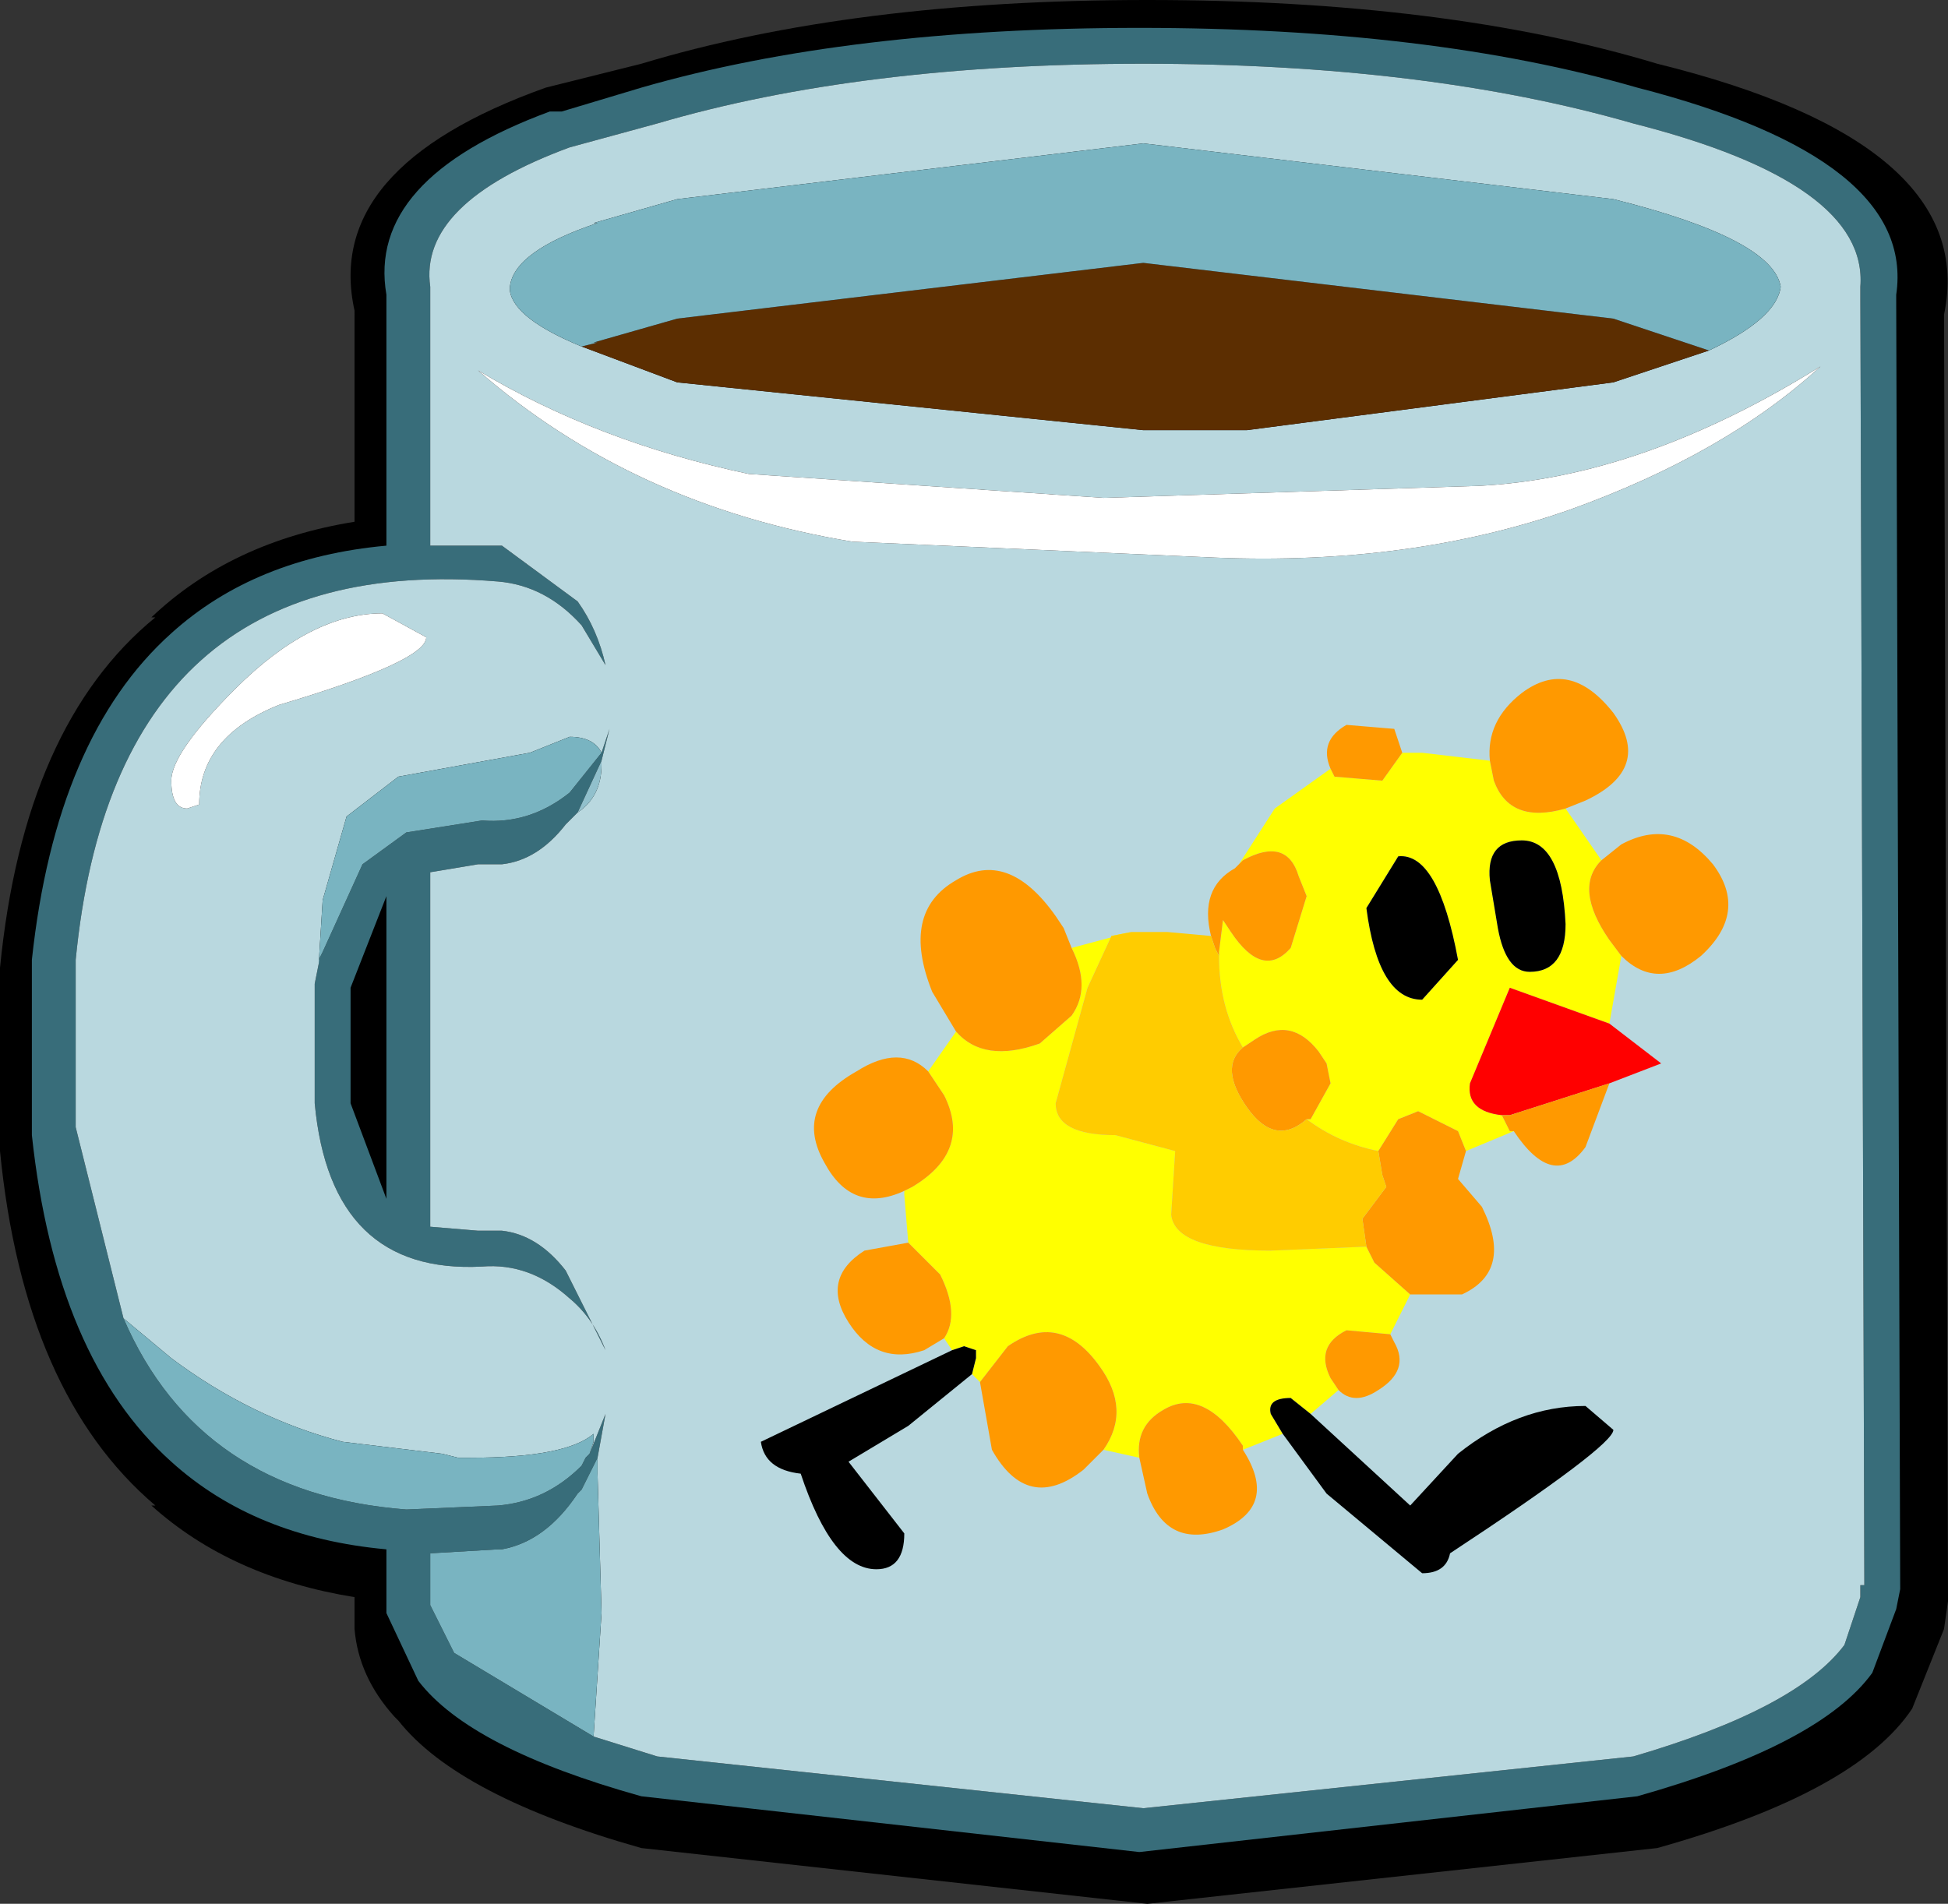
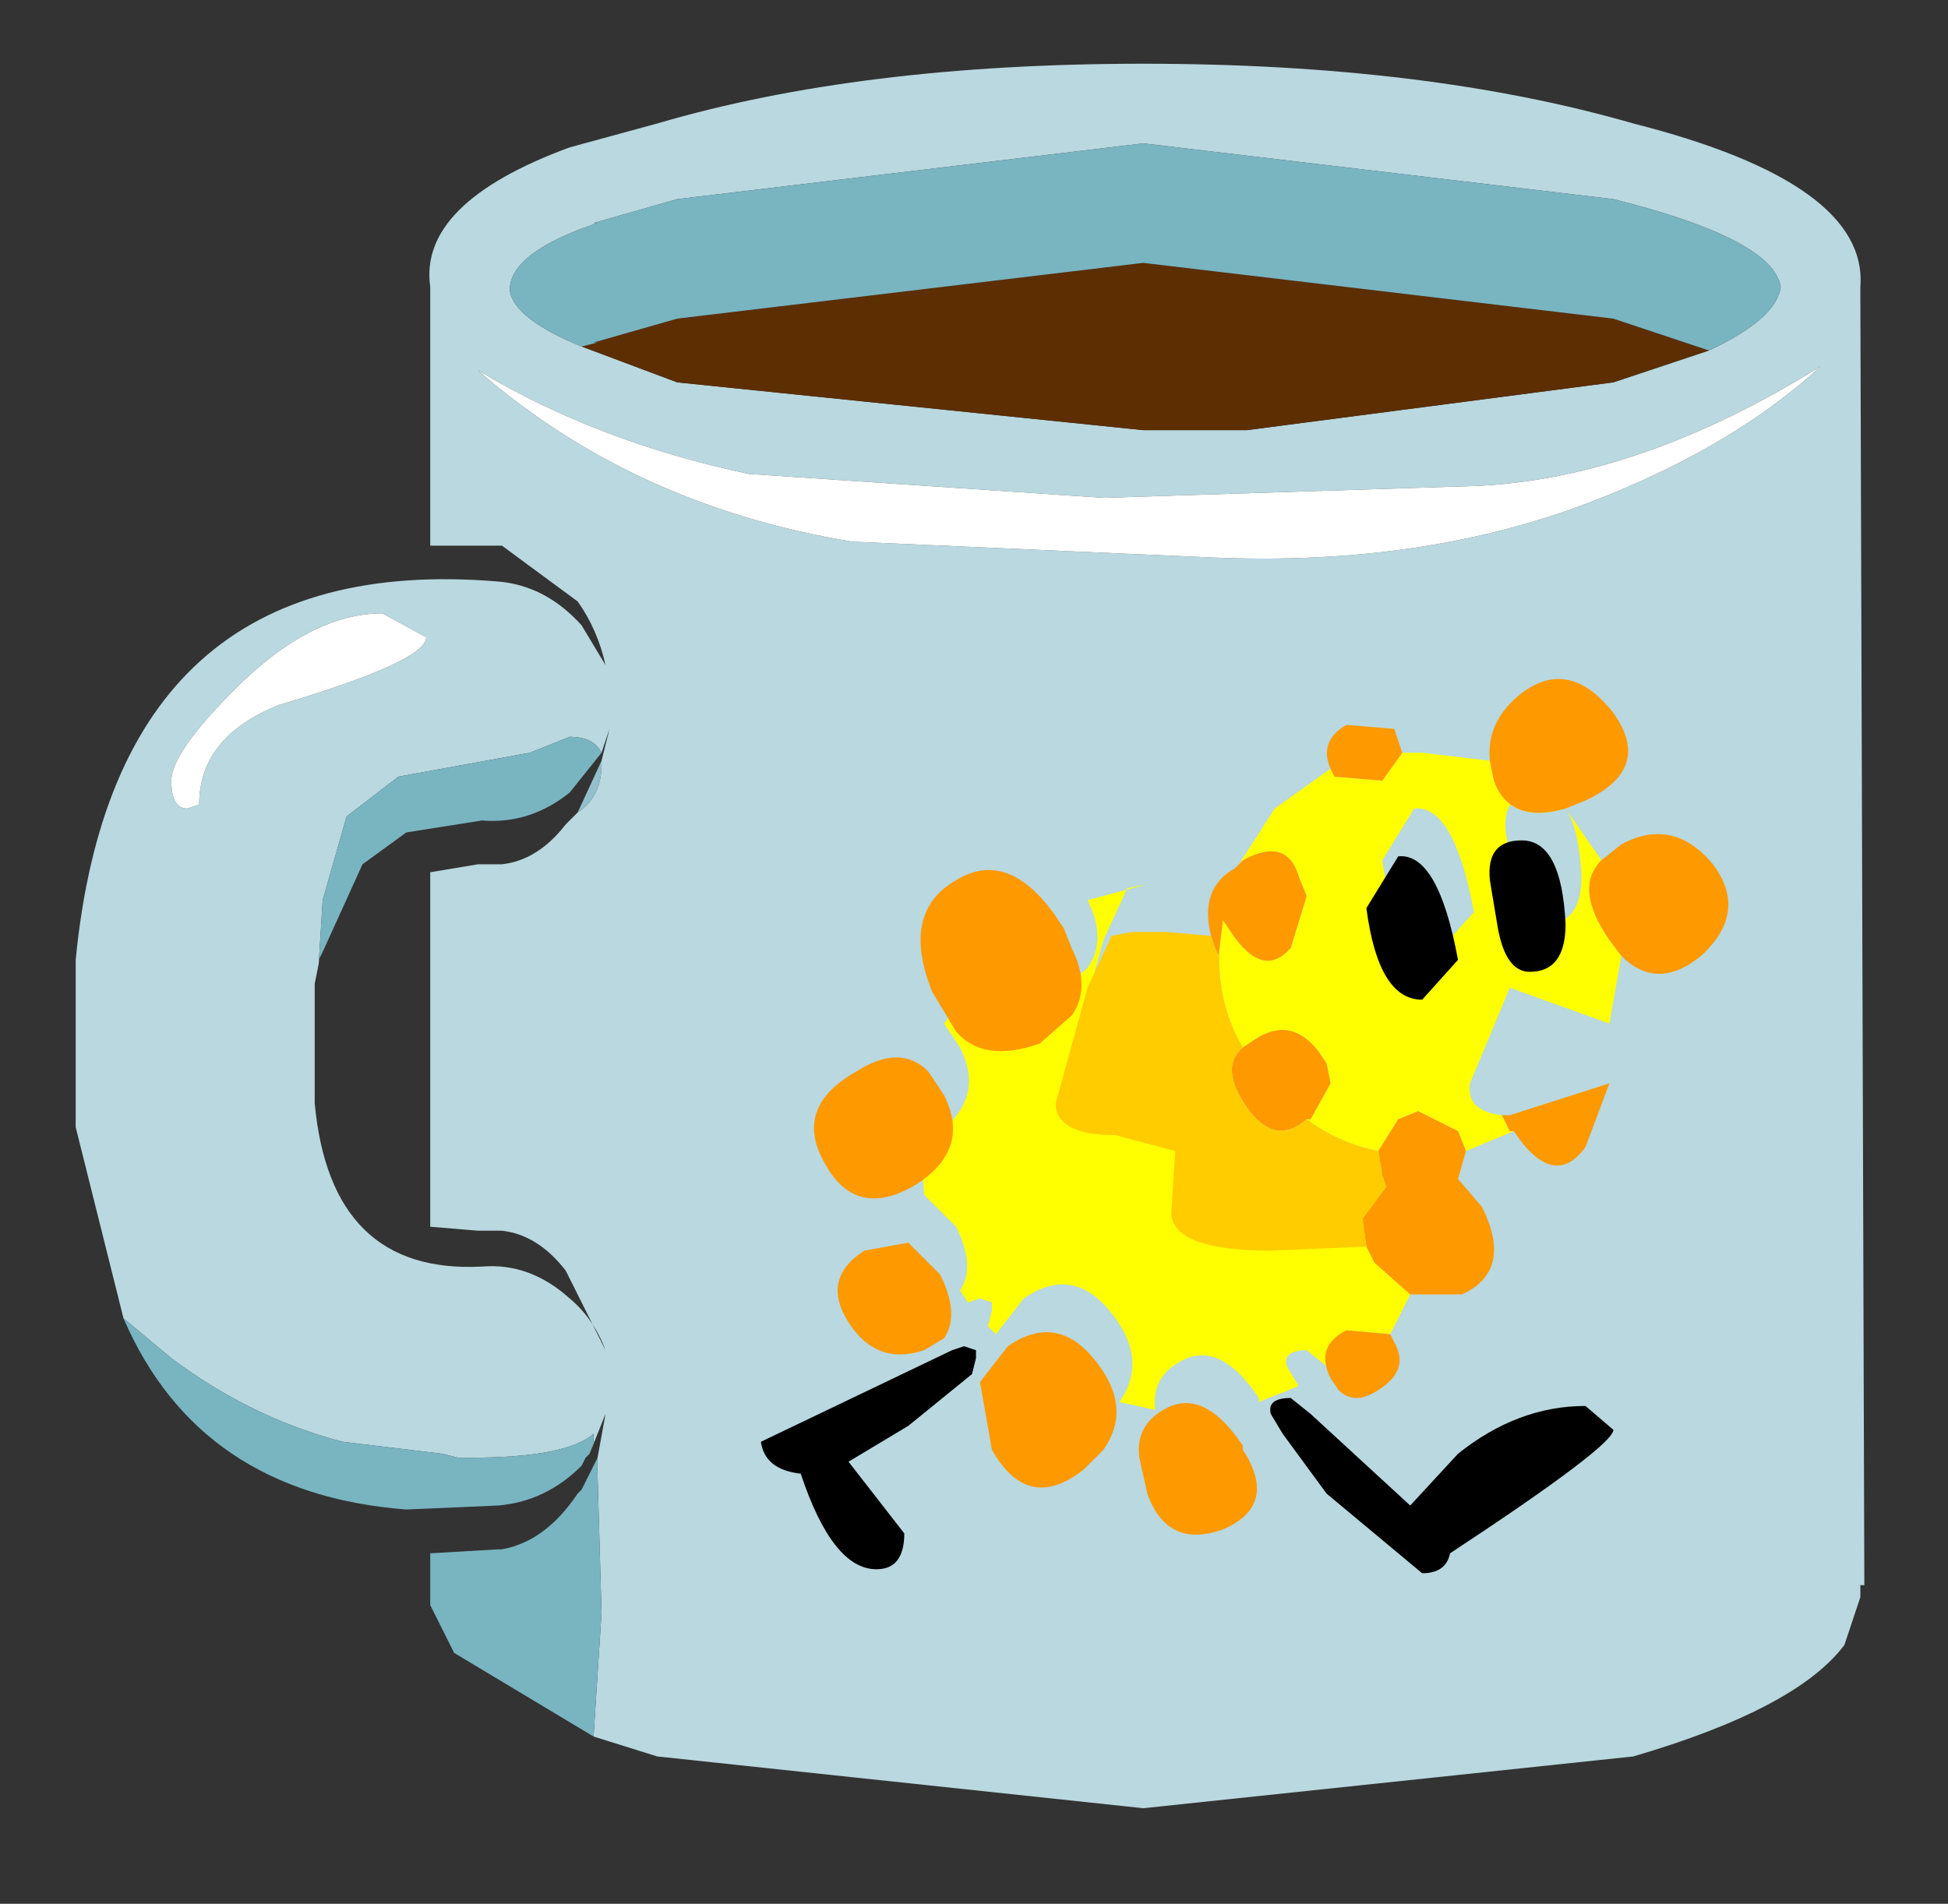
<svg xmlns="http://www.w3.org/2000/svg" height="23.9" width="24.45">
  <rect width="100%" height="100%" fill="#333333" stroke="none" />
  <g fill-rule="evenodd">
-     <path d="M24.4 20.45l-.4 1q-.7 1.05-3.2 1.75l-6.4.7-6.35-.7q-2.3-.65-3.05-1.6l-.05-.05q-.45-.5-.5-1.1v-.4Q2.9 19.8 1.9 18.9h.05Q.3 17.5 0 14.45v-2.3q.3-3.05 1.95-4.4H1.9q1-.95 2.55-1.2V3.9q-.4-1.8 2.4-2.8l.2-.05 1-.25Q10.7 0 14.4 0q3.75 0 6.4.8 4.05 1 3.6 3.15l.05 16.15-.05.35" />
-     <path d="M7.45 21.8l.8.25 6.1.65 6.15-.65q2.05-.6 2.65-1.4l.2-.6v-.15h.05l-.05-16.15V3.6q.1-1.3-2.85-2.05Q17.9.8 14.35.8q-3.55 0-6.1.75l-1.1.3q-1.9.7-1.75 1.75v3.25h.9l.95.7q.25.35.35.8l-.3-.5q-.45-.5-1.05-.55-4.8-.4-5.3 4.75v2.1l.6 2.4q.95 2.2 3.55 2.4l1.15-.05q.6-.05 1.05-.5l.05-.1.05-.05.2-.5-.1.55-.2.4-.05.05q-.4.6-.95.7h-.05l-.85.05v.65l.3.6 1.75 1.05m16.35-18l.05 16.15-.05.25-.3.8q-.65.9-2.95 1.55l-6.25.7-6.25-.7q-2.15-.6-2.8-1.45l-.4-.85v-.8q-1.65-.15-2.7-1.1Q.7 17.05.4 14.25v-2.2q.3-2.8 1.75-4.1Q3.2 7 4.85 6.85V3.7Q4.6 2.25 6.9 1.4h.15l1-.3q2.6-.75 6.25-.75t6.25.75q3.5.9 3.25 2.6v.1M7.55 9.45l.1-.3-.1.4-.3.65-.15.15q-.35.45-.8.5H6l-.6.1v4.45l.6.05h.3q.45.05.8.5l.5 1q-.15-.4-.45-.65-.5-.45-1.1-.4-1.9.1-2.1-2.05v-1.5L4 12.1v-.05l.05-.1.5-1.1.55-.4.95-.15q.6.05 1.1-.35l.4-.5m-2.7 5.6v-3.8L4.4 12.4v1.45l.45 1.2" fill="#386d7a" />
    <path d="M1.55 16.55l-.6-2.4v-2.1q.5-5.15 5.3-4.75.6.05 1.05.55l.3.5q-.1-.45-.35-.8l-.95-.7h-.9V3.6q-.15-1.05 1.75-1.75l1.1-.3Q10.8.8 14.35.8t6.15.75q2.95.75 2.85 2.05v.15l.05 16.15h-.05v.15l-.2.6q-.6.8-2.65 1.4l-6.15.65-6.1-.65-.8-.25.1-1.55-.05-1.75v-.2l.1-.55-.2.5.05-.15V18q-.35.3-1.55.3h-.15l-.2-.05.4-.55-.4.55-1.25-.15q-1.15-.3-2.15-1.05l-.6-.5M7.3 4.35l1.2.45 5.85.6h1.3l4.6-.6 1.2-.4q.85-.4.9-.8-.1-.6-2.1-1.1l-5.9-.7-5.85.7-1.05.3h.05q-1.05.35-1.1.8v.05q.05.35.9.7M18.55 6.1l-4.7.15-4.45-.3q-1.9-.4-3.4-1.3 1.95 1.7 4.7 2.15l4.55.2q2.45.1 4.45-.6 1.95-.7 3.15-1.8-2.25 1.4-4.3 1.5M4.8 7.7q-.9 0-1.85.95-.8.8-.8 1.15 0 .35.2.35l.15-.05q0-.85 1-1.25Q5.35 8.3 5.35 8l-.55-.3m2.75 1.85l.1-.4-.1.3q-.1-.2-.4-.2l-.5.2-1.65.3-.65.5-.3 1.05-.05.8-.05.25v1.5q.2 2.15 2.1 2.05.6-.05 1.1.4.3.25.45.65l-.5-1q-.35-.45-.8-.5H6l-.6-.05v-4.45l.6-.1h.3q.45-.05.8-.5l.15-.15q.3-.2.3-.6v-.05" fill="#b9d8df" />
    <path d="M21.45 4.4l-1.2.4-4.6.6h-1.3L8.5 4.8l-1.2-.45.2-.05h-.05L8.5 4l5.85-.7 5.9.7 1.2.4" fill="#5c2e01" />
    <path d="M1.55 16.55l.6.5q1 .75 2.15 1.05l1.25.15.4-.55-.4.55.2.05h.15q1.2 0 1.55-.3v.1l-.05.15-.05.05-.05.1q-.45.45-1.05.5l-1.15.05q-2.6-.2-3.55-2.4M7.5 18.3v.2l.05 1.75-.1 1.55-1.75-1.05-.3-.6v-.65l.85-.05h.05q.55-.1.95-.7l.05-.05.2-.4M21.45 4.4l-1.2-.4-5.9-.7L8.5 4l-1.05.3h.05l-.2.05q-.85-.35-.9-.7V3.6q.05-.45 1.1-.8h-.05l1.05-.3 5.85-.7 5.9.7q2 .5 2.1 1.1-.05.4-.9.8M4 12.1l.05-.8.3-1.05.65-.5 1.65-.3.5-.2q.3 0 .4.2l-.4.5q-.5.4-1.1.35l-.95.15-.55.4-.5 1.1-.05.1v.05" fill="#79b4c1" />
    <path d="M18.55 6.1q2.05-.1 4.3-1.5-1.2 1.1-3.15 1.8-2 .7-4.45.6l-4.55-.2Q7.95 6.35 6 4.65q1.5.9 3.4 1.3l4.45.3 4.7-.15M4.8 7.7l.55.3q0 .3-1.85.85-1 .4-1 1.25l-.15.05q-.2 0-.2-.35t.8-1.15Q3.9 7.7 4.8 7.7" fill="#fff" />
    <path d="M7.55 9.55v.05q0 .4-.3.6l.3-.65" fill="#91c0cc" />
-     <path d="M19.65 10.15l.45.65q-.35.35.1 1l.15.2-.15.85-1.25-.45-.5 1.2q-.05.35.4.4l.1.2H19l-.6.25-.1-.25-.5-.25-.25.1-.25.4q-.5-.1-.9-.4h.05l.25-.45-.05-.25-.1-.15q-.35-.45-.8-.15l-.15.1q-.3-.5-.3-1.15v-.05l.05-.4.1.15q.4.6.75.2l.2-.65-.1-.25q-.15-.5-.7-.2l-.05.05.45-.7.7-.5.05.1.6.05.25-.35h.25l.85.1.05.25q.2.55.9.35m-1.95 6.1l-.25.5-.55-.05q-.4.2-.2.6l.1.15-.35.3-.25-.2q-.3 0-.25.2l.15.25-.5.2v-.05q-.5-.75-1-.45-.35.2-.3.6l-.45-.1q.35-.5-.05-1.05-.5-.7-1.15-.25l-.35.45-.05-.05-.05-.05.05-.2v-.1l-.15-.05-.15.05-.1-.15q.2-.3-.05-.8l-.4-.4-.05-.6v-.05l.1-.05q.75-.45.4-1.15l-.2-.3.35-.5q.35.4 1.05.15l.4-.35q.25-.35 0-.85l.75-.2-.25.05-.3.65-.4 1.45q0 .4.75.4l.75.2-.05.8q.05.45 1.25.45l1.2-.05.1.2.45.4m1-5.2l.1.6q.1.55.4.55.45 0 .45-.6-.05-1.05-.55-1.05-.45 0-.4.5m-.85 1.5l.45-.5q-.25-1.35-.75-1.3l-.4.65q.15 1.15.7 1.15" fill="#ff0" />
+     <path d="M19.65 10.15l.45.65q-.35.35.1 1l.15.2-.15.85-1.25-.45-.5 1.2q-.05.35.4.4l.1.2H19l-.6.25-.1-.25-.5-.25-.25.1-.25.4q-.5-.1-.9-.4h.05l.25-.45-.05-.25-.1-.15q-.35-.45-.8-.15l-.15.1q-.3-.5-.3-1.15v-.05l.05-.4.1.15q.4.6.75.2l.2-.65-.1-.25q-.15-.5-.7-.2l-.05.05.45-.7.7-.5.05.1.6.05.25-.35h.25l.85.1.05.25q.2.55.9.35m-1.95 6.1l-.25.5-.55-.05l.1.15-.35.3-.25-.2q-.3 0-.25.2l.15.25-.5.2v-.05q-.5-.75-1-.45-.35.2-.3.6l-.45-.1q.35-.5-.05-1.05-.5-.7-1.15-.25l-.35.45-.05-.05-.05-.05.05-.2v-.1l-.15-.05-.15.05-.1-.15q.2-.3-.05-.8l-.4-.4-.05-.6v-.05l.1-.05q.75-.45.4-1.15l-.2-.3.35-.5q.35.4 1.05.15l.4-.35q.25-.35 0-.85l.75-.2-.25.05-.3.65-.4 1.45q0 .4.75.4l.75.2-.05.8q.05.45 1.25.45l1.2-.05.1.2.45.4m1-5.2l.1.6q.1.55.4.55.45 0 .45-.6-.05-1.05-.55-1.05-.45 0-.4.5m-.85 1.5l.45-.5q-.25-1.35-.75-1.3l-.4.65q.15 1.15.7 1.15" fill="#ff0" />
    <path d="M16.45 17.75l1.25 1.15.6-.65q.75-.6 1.6-.6l.35.3q0 .2-2.05 1.55-.05.25-.35.25l-1.2-1-.55-.75-.15-.25q-.05-.2.25-.2l.25.2m-4.25-.5l-.8.65-.75.45.7.9q0 .45-.35.45-.55 0-.95-1.2-.45-.05-.5-.4l2.4-1.15.15-.05.15.05v.1l-.05.2m6.5-6.2q-.05-.5.4-.5.5 0 .55 1.05 0 .6-.45.6-.3 0-.4-.55l-.1-.6m-.85 1.5q-.55 0-.7-1.15l.4-.65q.5-.05.75 1.3l-.45.5" />
-     <path d="M20.2 12.85l.65.5-.65.25-1.25.4h-.1q-.45-.05-.4-.4l.5-1.2 1.25.45" fill="red" />
    <path d="M18.7 9.55q-.05-.5.4-.85.6-.45 1.15.25.5.7-.35 1.1l-.25.1q-.7.2-.9-.35l-.05-.25m1.4 1.25l.25-.2q.65-.35 1.15.25.45.6-.15 1.15-.55.45-1 0l-.15-.2q-.45-.65-.1-1m.1 2.8l-.3.8q-.4.55-.9-.2h-.05l-.1-.2h.1l1.25-.4m-1.8.85l-.1.35.3.35q.4.8-.25 1.1h-.65l-.45-.4-.1-.2-.05-.35.3-.4-.05-.15-.05-.3.25-.4.25-.1.5.25.1.25m-.95 2.3l.05.1q.2.35-.2.6-.3.2-.5 0l-.1-.15q-.2-.4.2-.6l.55.05M15.6 18.2q.45.7-.25 1-.7.25-.95-.45l-.1-.45q-.05-.4.3-.6.5-.3 1 .45v.05m-1.75 0l-.25.25q-.7.55-1.15-.25l-.15-.85.35-.45q.65-.45 1.15.25.4.55.05 1.05m-2-1.4l-.25.15q-.6.2-.95-.35t.2-.9l.55-.1.4.4q.25.5.05.8m-.5-1.85q-.65.3-1-.35-.4-.7.4-1.15.55-.35.9 0l.2.3q.35.7-.4 1.15l-.1.05m.65-2l-.3-.5q-.4-1 .3-1.4.65-.4 1.25.45l.1.15.1.25q.25.5 0 .85l-.4.35q-.7.25-1.05-.15m3.2-1.2q-.15-.6.3-.85l.05-.05.05-.05q.55-.3.7.2l.1.25-.2.65q-.35.4-.75-.2l-.1-.15-.05.4V12l-.05-.1-.05-.15m1.5-2.1q-.15-.35.2-.55l.6.05.1.3-.25.35-.6-.05-.05-.1m-1.1 3.5l.15-.1q.45-.3.8.15l.1.15.05.25-.25.45h-.05q-.4.35-.75-.15t-.05-.75" fill="#f90" />
    <path d="M14.2 11.7h.45l.55.05.05.15.05.1q0 .65.3 1.15-.3.25.05.75t.75.15q.4.3.9.4l.05.3.05.15-.3.4.05.35-1.2.05q-1.2 0-1.25-.45l.05-.8-.75-.2q-.75 0-.75-.4l.4-1.45.3-.65.25-.05" fill="#fc0" />
  </g>
</svg>